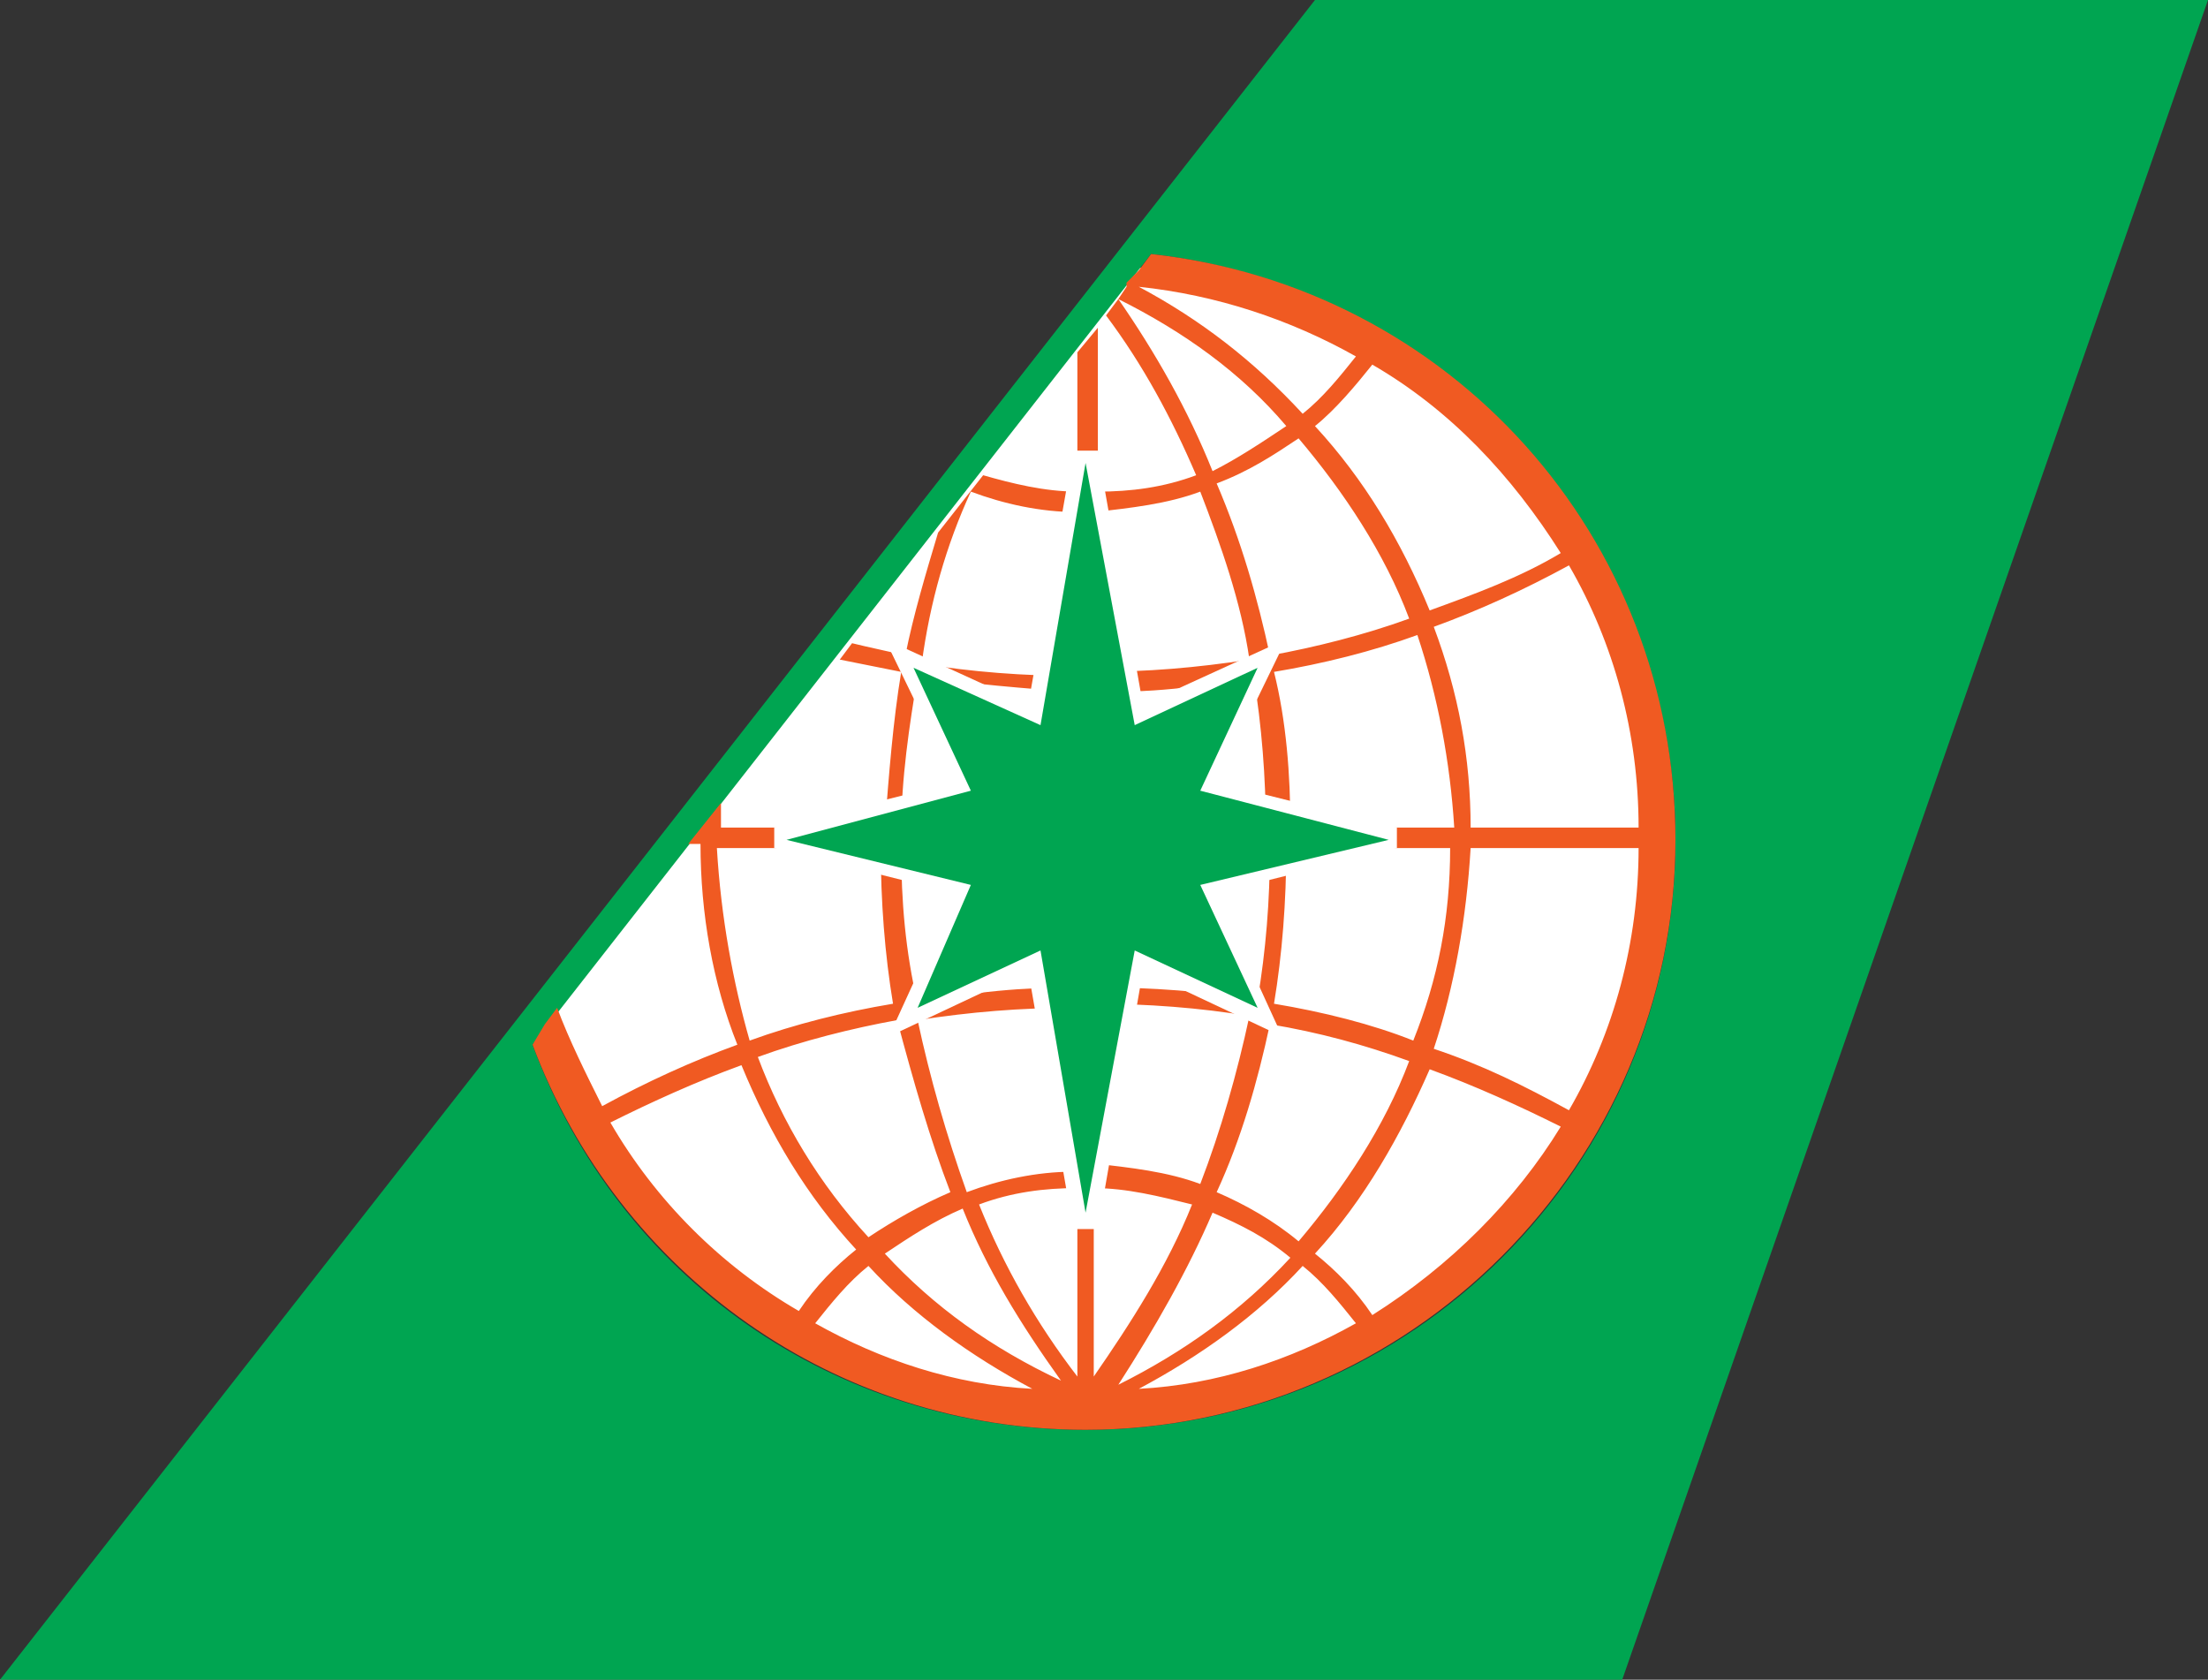
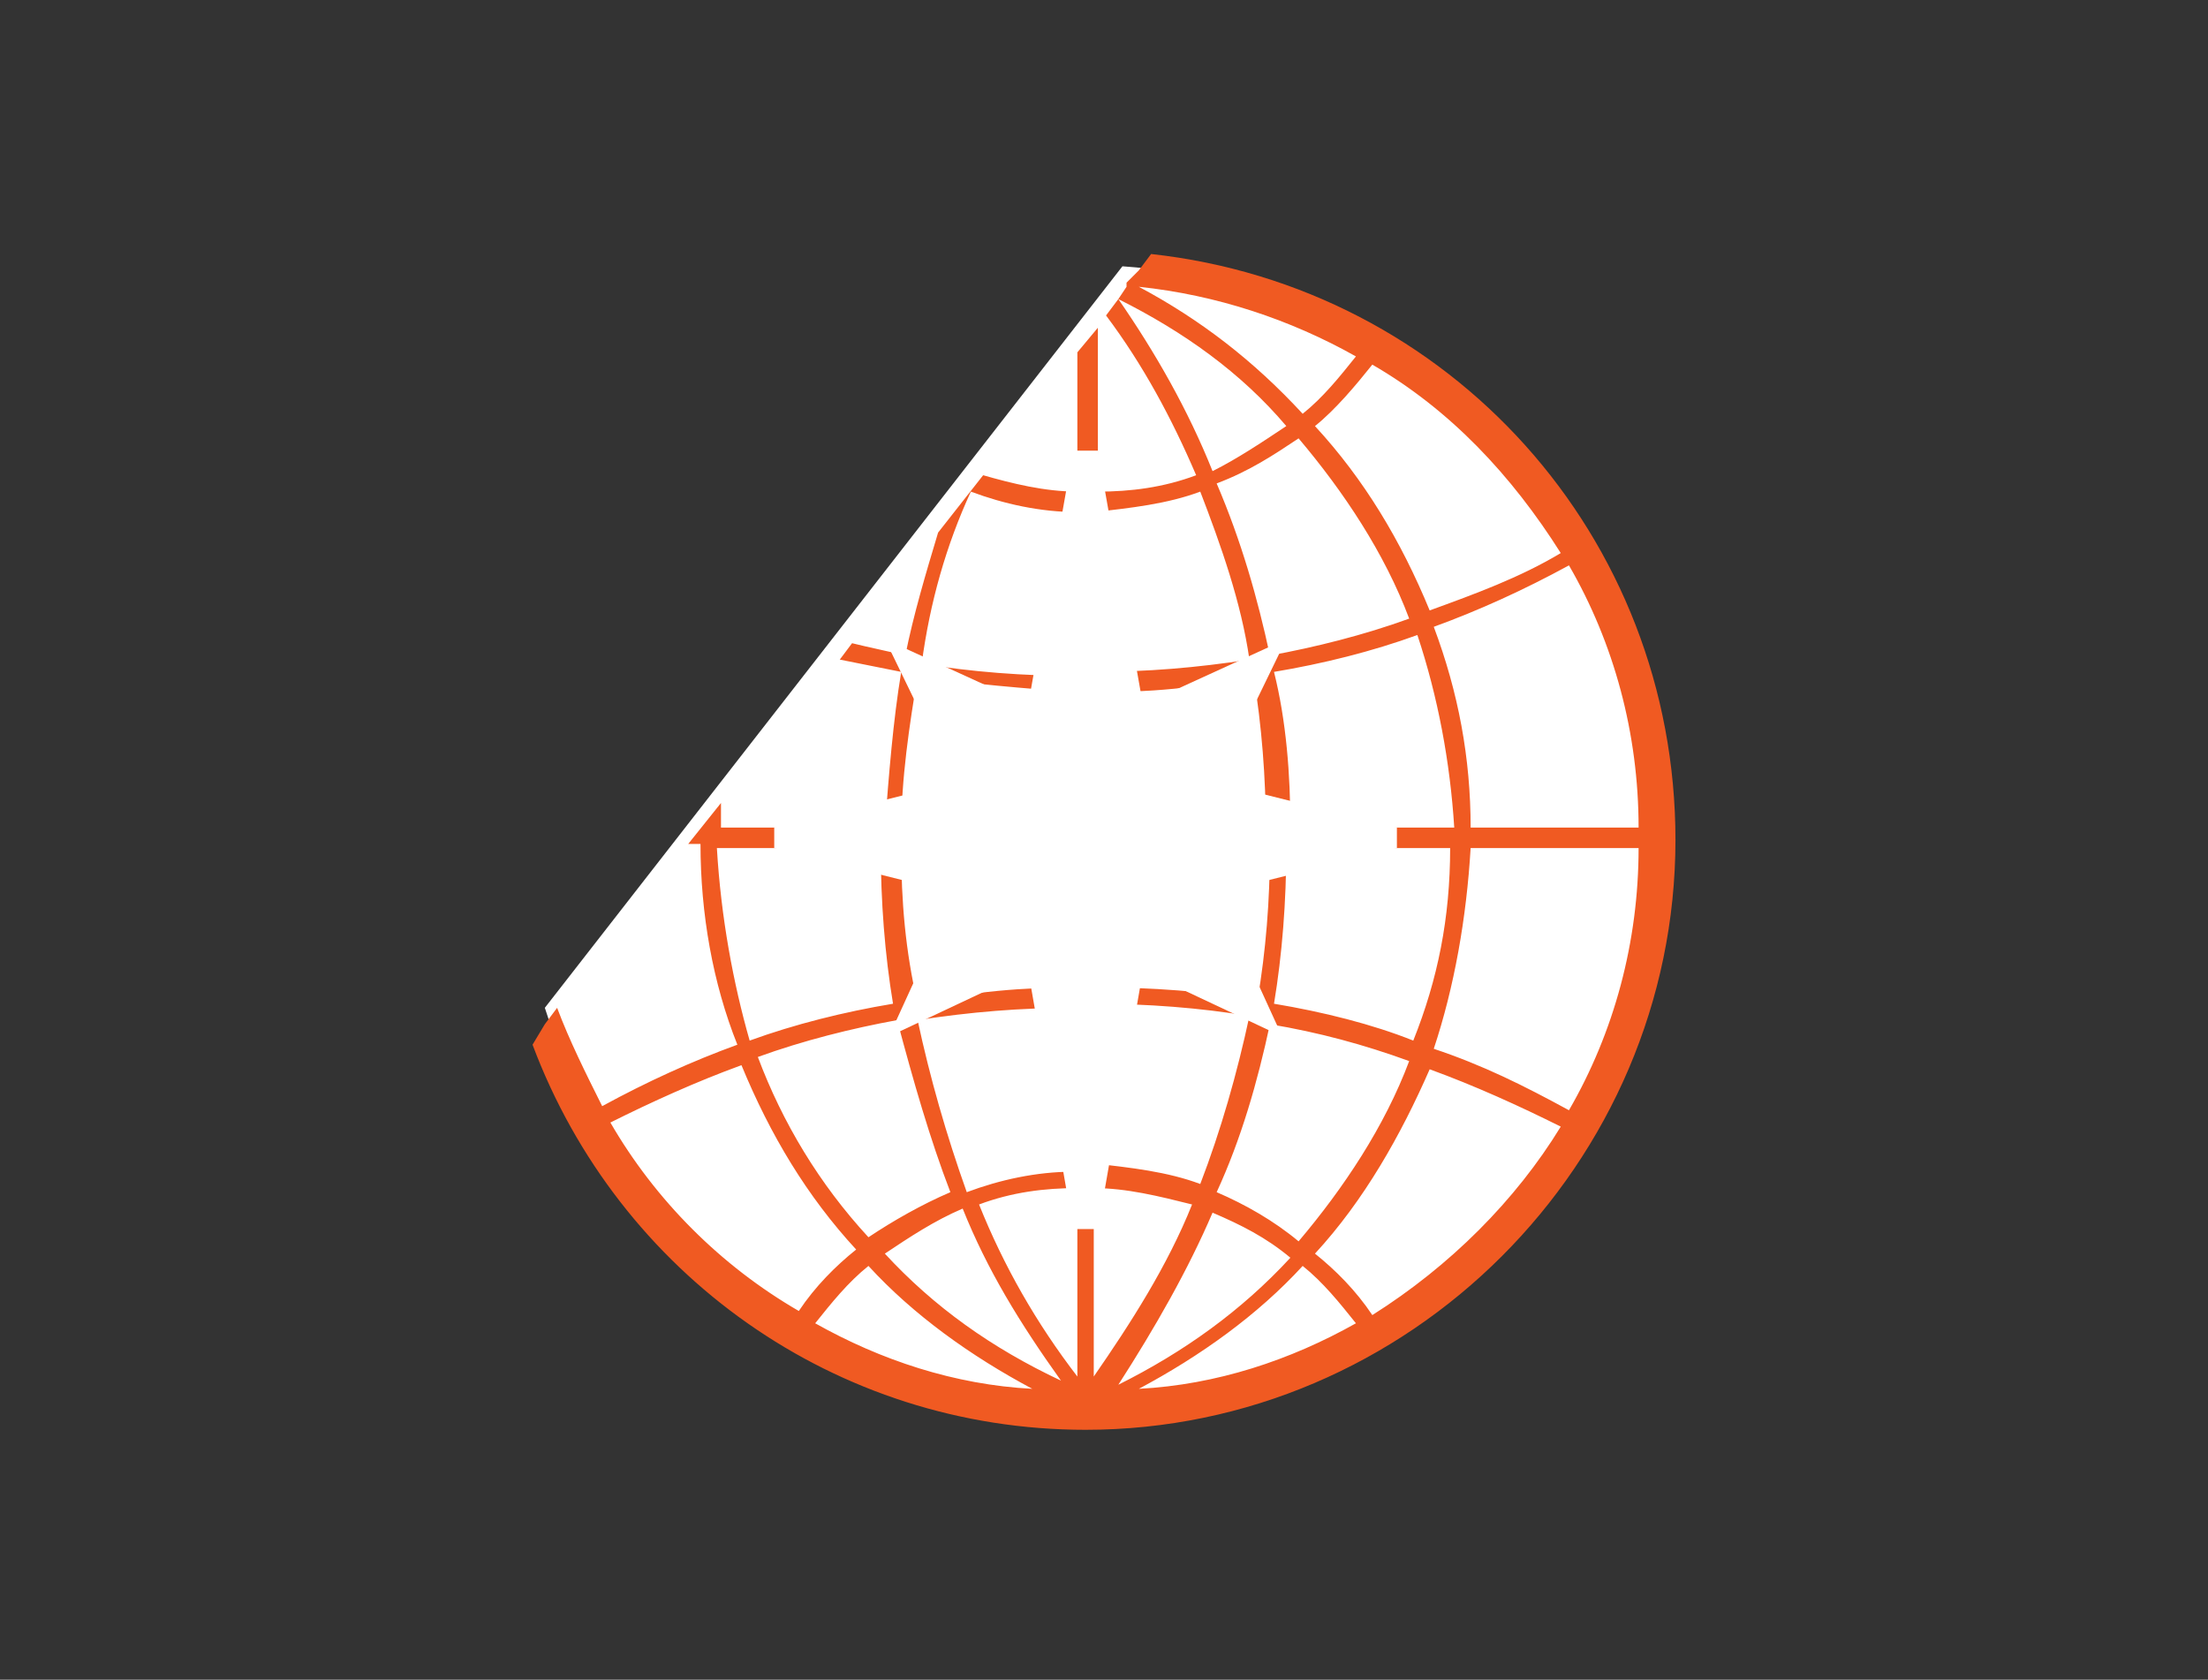
<svg xmlns="http://www.w3.org/2000/svg" version="1.1" id="Layer_1" x="0px" y="0px" viewBox="0 0 53.9 41" style="enable-background:new 0 0 53.9 41;" xml:space="preserve">
  <rect x="0" y="0" width="53.9" height="41" fill="#333333" stroke="none" />
  <style type="text/css">
  .st0{fill:#FFFFFF;}
	.st1{fill:#00A551;}
	.st2{fill:#F05A22;}
 </style>
  <g>
    <path class="st0" d="M13.3,24.6c1.8,5.6,7,9.7,13.2,9.7c7.7,0,13.9-6.2,13.9-13.9c0-7.4-5.8-13.4-13-13.9L13.3,24.6z">
  </path>
-     <path class="st0" d="M14.5,25.7c2.1,4.8,6.7,7.9,12,7.9c7.2,0,13.1-5.9,13.1-13.1C39.6,14,35,8.6,28.7,7.6L14.5,25.7z">
-   </path>
-     <path class="st1" d="M32.1,0L0,41h39.6L53.9,0H32.1z M26.5,34.9c-6.1,0-11.4-3.7-13.5-9.4v0L28.1,6.2h0c7.2,0.8,12.8,7,12.8,14.3   C40.9,28.4,34.5,34.9,26.5,34.9">
-   </path>
    <path class="st2" d="M28.1,6.2l-0.3,0.4l-0.3,0.3L27.5,7l-0.2,0.3c1.6,0.8,3,1.8,4.1,3.1c-0.6,0.4-1.2,0.8-1.8,1.1   C29,10,28.2,8.6,27.3,7.3L27,7.7c0.9,1.2,1.6,2.5,2.2,3.9c-0.8,0.3-1.6,0.4-2.4,0.4V8l-0.5,0.6V12c-0.8,0-1.6-0.2-2.3-0.4   c0,0-1.1,1.4-1.1,1.4c-0.3,1-0.6,2-0.8,3c-0.4-0.1-0.9-0.2-1.3-0.3l-0.3,0.4c0.5,0.1,1,0.2,1.5,0.3c-0.2,1.2-0.3,2.5-0.4,3.8h-4   l0-0.6l-0.8,1h0.3c0,1.7,0.3,3.4,0.9,4.9c-1.1,0.4-2.2,0.9-3.3,1.5c-0.4-0.8-0.8-1.6-1.1-2.4l-0.3,0.4L13,25.5   c2.1,5.6,7.4,9.4,13.5,9.4c7.9,0,14.4-6.5,14.4-14.4C40.9,13.1,35.4,7,28.1,6.2 M40,20.2h-4.1c0-1.7-0.3-3.3-0.9-4.9   c1.1-0.4,2.2-0.9,3.3-1.5C39.4,15.7,40,17.9,40,20.2 M22,20.7h4.3v3.4c-1.3,0-2.6,0.1-3.9,0.4C22.1,23.2,22,22,22,20.7 M26.7,16.9   c1.3,0,2.6-0.1,3.9-0.4c0.2,1.2,0.3,2.5,0.3,3.7h-4.3V16.9z M31,20.7c0,1.3-0.1,2.5-0.3,3.7c-1.3-0.2-2.6-0.3-3.9-0.3v-3.4H31z    M22.4,24.9c1.3-0.2,2.5-0.3,3.8-0.3v4c-0.9,0-1.8,0.2-2.6,0.5C23.1,27.7,22.7,26.3,22.4,24.9 M23.2,29.1c-0.7,0.3-1.4,0.7-2,1.1   c-1.2-1.3-2.1-2.8-2.7-4.4c1.1-0.4,2.3-0.7,3.4-0.9C22.3,26.4,22.7,27.8,23.2,29.1 M26.7,24.5c1.3,0,2.6,0.1,3.8,0.3   c-0.3,1.4-0.7,2.8-1.2,4.1c-0.8-0.3-1.7-0.4-2.6-0.5V24.5z M31,25c1.2,0.2,2.3,0.5,3.4,0.9c-0.6,1.6-1.6,3.1-2.7,4.4   c-0.6-0.5-1.3-0.9-2-1.2C30.3,27.8,30.7,26.4,31,25 M31.1,24.5c0.2-1.2,0.3-2.5,0.3-3.8h4c0,1.7-0.3,3.2-0.9,4.7   C33.5,25,32.3,24.7,31.1,24.5 M31.5,20.2c0-1.3-0.1-2.6-0.4-3.8c1.2-0.2,2.4-0.5,3.5-0.9c0.5,1.5,0.8,3.1,0.9,4.7H31.5z M38.1,13.5   c-1,0.6-2.1,1-3.2,1.4c-0.7-1.7-1.6-3.2-2.8-4.5c0.5-0.4,1-1,1.4-1.5C35.4,10,36.9,11.6,38.1,13.5 M27.8,7c1.9,0.2,3.7,0.8,5.3,1.7   c-0.4,0.5-0.8,1-1.3,1.4C30.6,8.8,29.3,7.8,27.8,7 M31.7,10.7c1.1,1.3,2.1,2.8,2.7,4.4c-1.1,0.4-2.3,0.7-3.4,0.9   c-0.3-1.4-0.7-2.8-1.3-4.2C30.5,11.5,31.1,11.1,31.7,10.7 M29.3,12c0.5,1.3,1,2.7,1.2,4.1c-1.3,0.2-2.5,0.3-3.8,0.3v-3.9   C27.6,12.4,28.5,12.3,29.3,12 M23.7,12c0.8,0.3,1.7,0.5,2.6,0.5v4c-1.3,0-2.6-0.1-3.8-0.3C22.7,14.7,23.1,13.3,23.7,12 M22.4,16.5   c1.3,0.2,2.6,0.3,3.9,0.4v3.4H22C22,19,22.2,17.7,22.4,16.5 M17.5,20.7h4c0,1.3,0.1,2.6,0.3,3.8c-1.2,0.2-2.4,0.5-3.5,0.9   C17.9,24,17.6,22.4,17.5,20.7 M18.1,26c0.7,1.7,1.6,3.2,2.8,4.5c-0.5,0.4-1,0.9-1.4,1.5c-1.9-1.1-3.5-2.7-4.6-4.6   C15.9,26.9,17,26.4,18.1,26 M19.9,32.3c0.4-0.5,0.8-1,1.3-1.4c1.1,1.2,2.5,2.2,4,3C23.3,33.8,21.5,33.2,19.9,32.3 M21.6,30.6   c0.6-0.4,1.2-0.8,1.9-1.1c0.6,1.5,1.4,2.8,2.4,4.2C24.2,32.9,22.8,31.9,21.6,30.6 M26.3,33.6c-1-1.3-1.8-2.7-2.4-4.2   c0.8-0.3,1.6-0.4,2.4-0.4V33.6z M26.7,29c0.8,0,1.6,0.2,2.4,0.4c-0.6,1.5-1.5,2.9-2.4,4.2V29z M29.6,29.6c0.7,0.3,1.3,0.6,1.9,1.1   c-1.2,1.3-2.6,2.3-4.2,3.1C28.2,32.4,29,31,29.6,29.6 M27.8,33.9c1.5-0.8,2.9-1.8,4-3c0.5,0.4,0.9,0.9,1.3,1.4   C31.5,33.2,29.7,33.8,27.8,33.9 M33.5,32.1c-0.4-0.6-0.9-1.1-1.4-1.5c1.2-1.3,2.1-2.9,2.8-4.5c1.1,0.4,2.2,0.9,3.2,1.4   C37,29.3,35.4,30.9,33.5,32.1 M38.3,27.1c-1.1-0.6-2.1-1.1-3.3-1.5c0.5-1.5,0.8-3.2,0.9-4.9H40C40,23,39.4,25.2,38.3,27.1">
  </path>
    <polygon class="st0" points="27.9,23.7 31.3,25.3 29.7,21.8 34.1,20.7 34.1,20.2 29.7,19.1 31.4,15.6 27.9,17.2 26.8,11 26.2,11    25.1,17.2 21.6,15.6 23.3,19.1 18.9,20.2 18.9,20.7 23.3,21.8 21.7,25.3 25.1,23.7 26.2,30 26.8,30  ">
  </polygon>
-     <polygon class="st1" points="26.5,11.3 27.7,17.7 30.7,16.3 29.3,19.3 33.9,20.5 29.3,21.6 30.7,24.6 27.7,23.2 26.5,29.6    25.4,23.2 22.4,24.6 23.7,21.6 19.2,20.5 23.7,19.3 22.3,16.3 25.4,17.7  ">
-   </polygon>
  </g>
</svg>